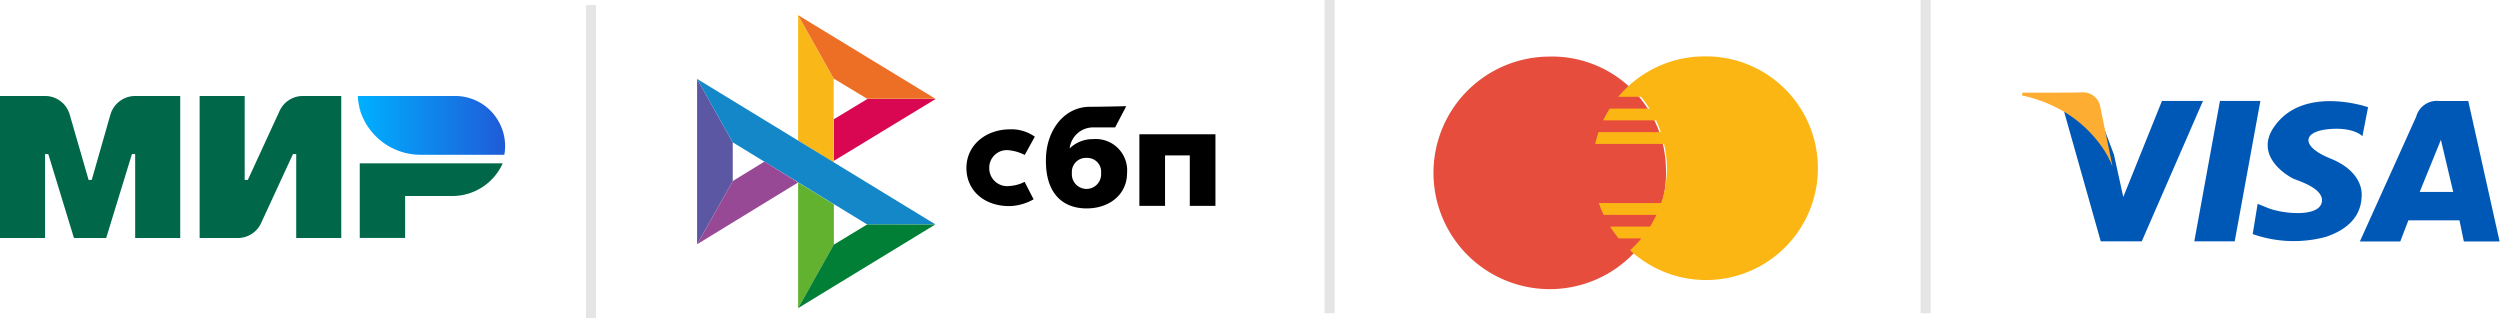
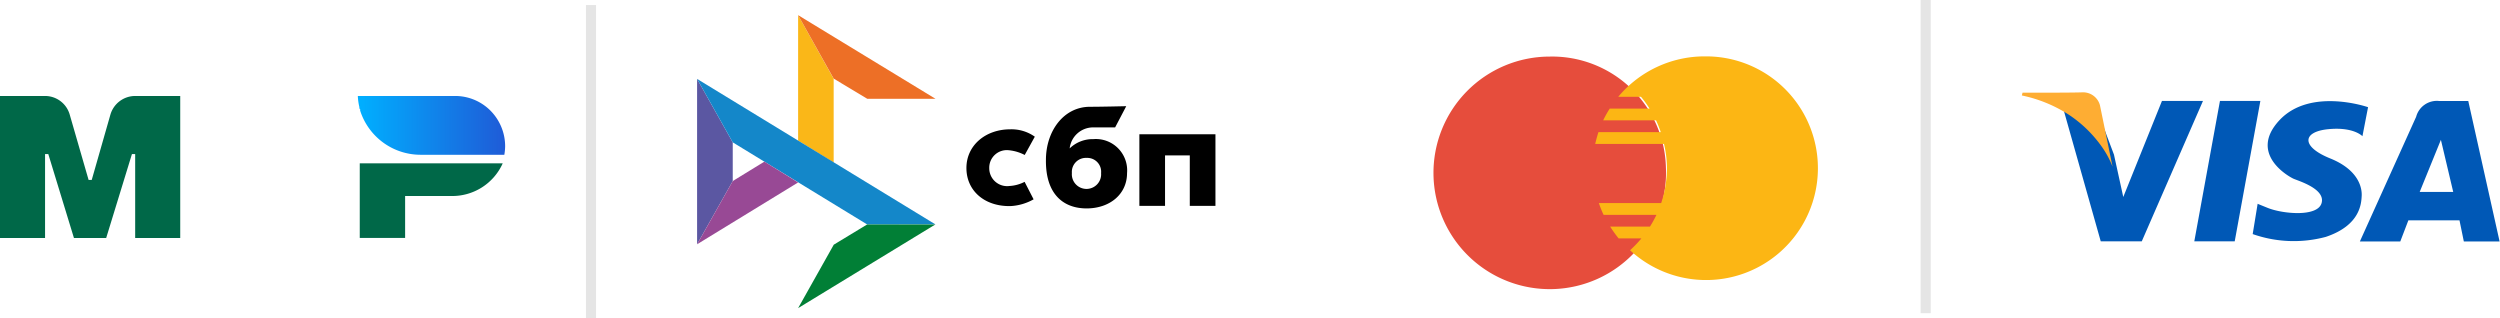
<svg xmlns="http://www.w3.org/2000/svg" id="Layer_1" data-name="Layer 1" width="247.46" height="31.5" viewBox="0 0 247.46 31.5">
  <defs>
    <style>.cls-1{fill:#006848;}.cls-2{fill:url(#linear-gradient);}.cls-3{fill:none;stroke:#e5e5e5;}.cls-13,.cls-14,.cls-15,.cls-16,.cls-4{fill-rule:evenodd;}.cls-5{fill:#5b57a2;}.cls-6{fill:#d90751;}.cls-7{fill:#fab718;}.cls-8{fill:#ed6f26;}.cls-9{fill:#63b22f;}.cls-10{fill:#1487c9;}.cls-11{fill:#017f36;}.cls-12{fill:#984995;}.cls-13{fill:#e64d3c;}.cls-14{fill:#fcb614;}.cls-15{fill:#0058b6;}.cls-16{fill:#fead33;}</style>
    <linearGradient id="linear-gradient" x1="35.42" y1="67.09" x2="50" y2="67.09" gradientTransform="matrix(1, 0, 0, -1, 0, 126)" gradientUnits="userSpaceOnUse">
      <stop offset="0.01" stop-color="#00afff" />
      <stop offset="1" stop-color="#1f5bd7" />
    </linearGradient>
  </defs>
  <path class="cls-1" d="M35.61,62.67v7.38H40.1V65.9h4.52a5.47,5.47,0,0,0,5.14-3.23Z" transform="translate(0 -46.5)" />
  <path class="cls-2" d="M48.39,57.3A4.93,4.93,0,0,0,45.06,56H35.42a5.51,5.51,0,0,0,.15,1.09c0,.08,0,.16.07.24s0,.07,0,.09a6.28,6.28,0,0,0,6,4.4h8.28A5.12,5.12,0,0,0,50,61,5,5,0,0,0,48.39,57.3Z" transform="translate(0 -46.5)" />
-   <path class="cls-1" d="M27.67,57.49l-3.14,6.82h-.31V56H19.76V70.06h3.78a2.54,2.54,0,0,0,2.31-1.49L29,61.75h.32v8.31h4.46V56H30A2.54,2.54,0,0,0,27.67,57.49Z" transform="translate(0 -46.5)" />
  <path class="cls-1" d="M6.9,57.84l1.87,6.47h.31l1.85-6.47A2.56,2.56,0,0,1,13.39,56h4.45V70.06H13.38V61.75h-.32l-2.55,8.31H7.32L4.78,61.75H4.46v8.31H0V56H4.45A2.54,2.54,0,0,1,6.9,57.84Z" transform="translate(0 -46.5)" />
  <line class="cls-3" x1="58.5" y1="0.5" x2="58.5" y2="31.5" />
-   <line class="cls-3" x1="131.61" x2="131.61" y2="31" />
  <line class="cls-3" x1="190.61" x2="190.61" y2="31" />
  <path d="M120.31,59.79v7.09h-2.54v-5h-2.45v5h-2.54V59.79Z" transform="translate(0 -46.5)" />
  <path class="cls-4" d="M107.56,67.13c2.27,0,4-1.39,4-3.5a3.1,3.1,0,0,0-3.33-3.36,3.28,3.28,0,0,0-2.35.92,2.34,2.34,0,0,1,2.29-2.08h2.21l1.1-2.1s-2.45.06-3.59.06c-2.6,0-4.36,2.4-4.36,5.26C103.49,65.66,105.2,67.13,107.56,67.13Zm0-5a1.37,1.37,0,0,1,1.43,1.5,1.45,1.45,0,1,1-2.89,0A1.39,1.39,0,0,1,107.57,62.13Z" transform="translate(0 -46.5)" />
  <path d="M101.42,64.5a3.72,3.72,0,0,1-1.5.41,1.77,1.77,0,0,1-2-1.77,1.74,1.74,0,0,1,1.93-1.77,4.3,4.3,0,0,1,1.58.47l1-1.81a4,4,0,0,0-2.43-.73c-2.45,0-4.34,1.59-4.34,3.83s1.78,3.81,4.34,3.77a5.16,5.16,0,0,0,2.31-.67Z" transform="translate(0 -46.5)" />
  <path class="cls-5" d="M69,54.31l3.53,6.28v3.83L69,70.68Z" transform="translate(0 -46.5)" />
-   <path class="cls-6" d="M82.54,58.3l3.31-2h6.76L82.54,62.42Z" transform="translate(0 -46.5)" />
  <path class="cls-7" d="M82.52,54.28l0,8.31L79,60.42V48l3.51,6.28Z" transform="translate(0 -46.5)" />
  <path class="cls-8" d="M92.61,56.28H85.85l-3.33-2L79,48l13.6,8.28Z" transform="translate(0 -46.5)" />
-   <path class="cls-9" d="M82.54,70.72v-4L79,64.56V77Z" transform="translate(0 -46.5)" />
  <path class="cls-10" d="M85.84,68.72,72.53,60.59,69,54.31l23.59,14.4Z" transform="translate(0 -46.5)" />
  <path class="cls-11" d="M79,77l3.53-6.28,3.3-2h6.75Z" transform="translate(0 -46.5)" />
-   <path class="cls-12" d="M69,70.68l10-6.12L75.66,62.5l-3.13,1.92Z" transform="translate(0 -46.5)" />
+   <path class="cls-12" d="M69,70.68l10-6.12L75.66,62.5l-3.13,1.92" transform="translate(0 -46.5)" />
  <path class="cls-13" d="M164.9,63.1a11.51,11.51,0,1,1-11.5-11A11.27,11.27,0,0,1,164.9,63.1Z" transform="translate(0 -46.5)" />
  <path class="cls-14" d="M168.78,52.08a11.14,11.14,0,0,0-8.6,4h2.25a10.91,10.91,0,0,1,.85,1.17h-3.94a10.12,10.12,0,0,0-.65,1.16h5.23a11.9,11.9,0,0,1,.47,1.17h-6.17c-.12.38-.23.77-.32,1.17h6.81A10.53,10.53,0,0,1,165,63.1a11,11,0,0,1-.57,3.5h-6.17a11.9,11.9,0,0,0,.47,1.17h5.23a11.82,11.82,0,0,1-.64,1.16h-3.94a12.4,12.4,0,0,0,.84,1.17h2.25a11.24,11.24,0,0,1-1.12,1.17,11.07,11.07,0,1,0,7.47-19.19Z" transform="translate(0 -46.5)" />
  <path class="cls-15" d="M210.17,66,214,56.49h4.06L212,70.39h-4.06l-3.71-13.13,3.28-.06,1.74,4.61Zm9.57-9.51h4l-2.54,13.9h-4ZM233.84,60l.56-2.89s-5.73-2-8.79,1.31.92,5.55,1.41,5.77,3.18,1,2.78,2.41-3.87,1.07-5.33.48-1-.41-1-.41l-.49,3a12.25,12.25,0,0,0,7.23.28c3.45-1.15,3.52-3.35,3.56-4.06s-.22-2.54-3.12-3.71-2.76-2.63-.22-2.89,3.41.69,3.41.69Zm5.67,5.5,2.1-5.16,1.22,5.16Zm4.84-9h-2.89a2.12,2.12,0,0,0-2.3,1.56l-5.57,12.34h4l.8-2.09h5.06l.43,2.09h3.54l-3.1-13.9Z" transform="translate(0 -46.5)" />
  <path class="cls-16" d="M200.2,55.67l-.07.28a13.71,13.71,0,0,1,4.52,1.82,12.26,12.26,0,0,1,3.21,3A9.24,9.24,0,0,1,209.11,63l-1.25-6.09a1.73,1.73,0,0,0-1.74-1.27C204.67,55.69,200.2,55.67,200.2,55.67Z" transform="translate(0 -46.5)" />
</svg>